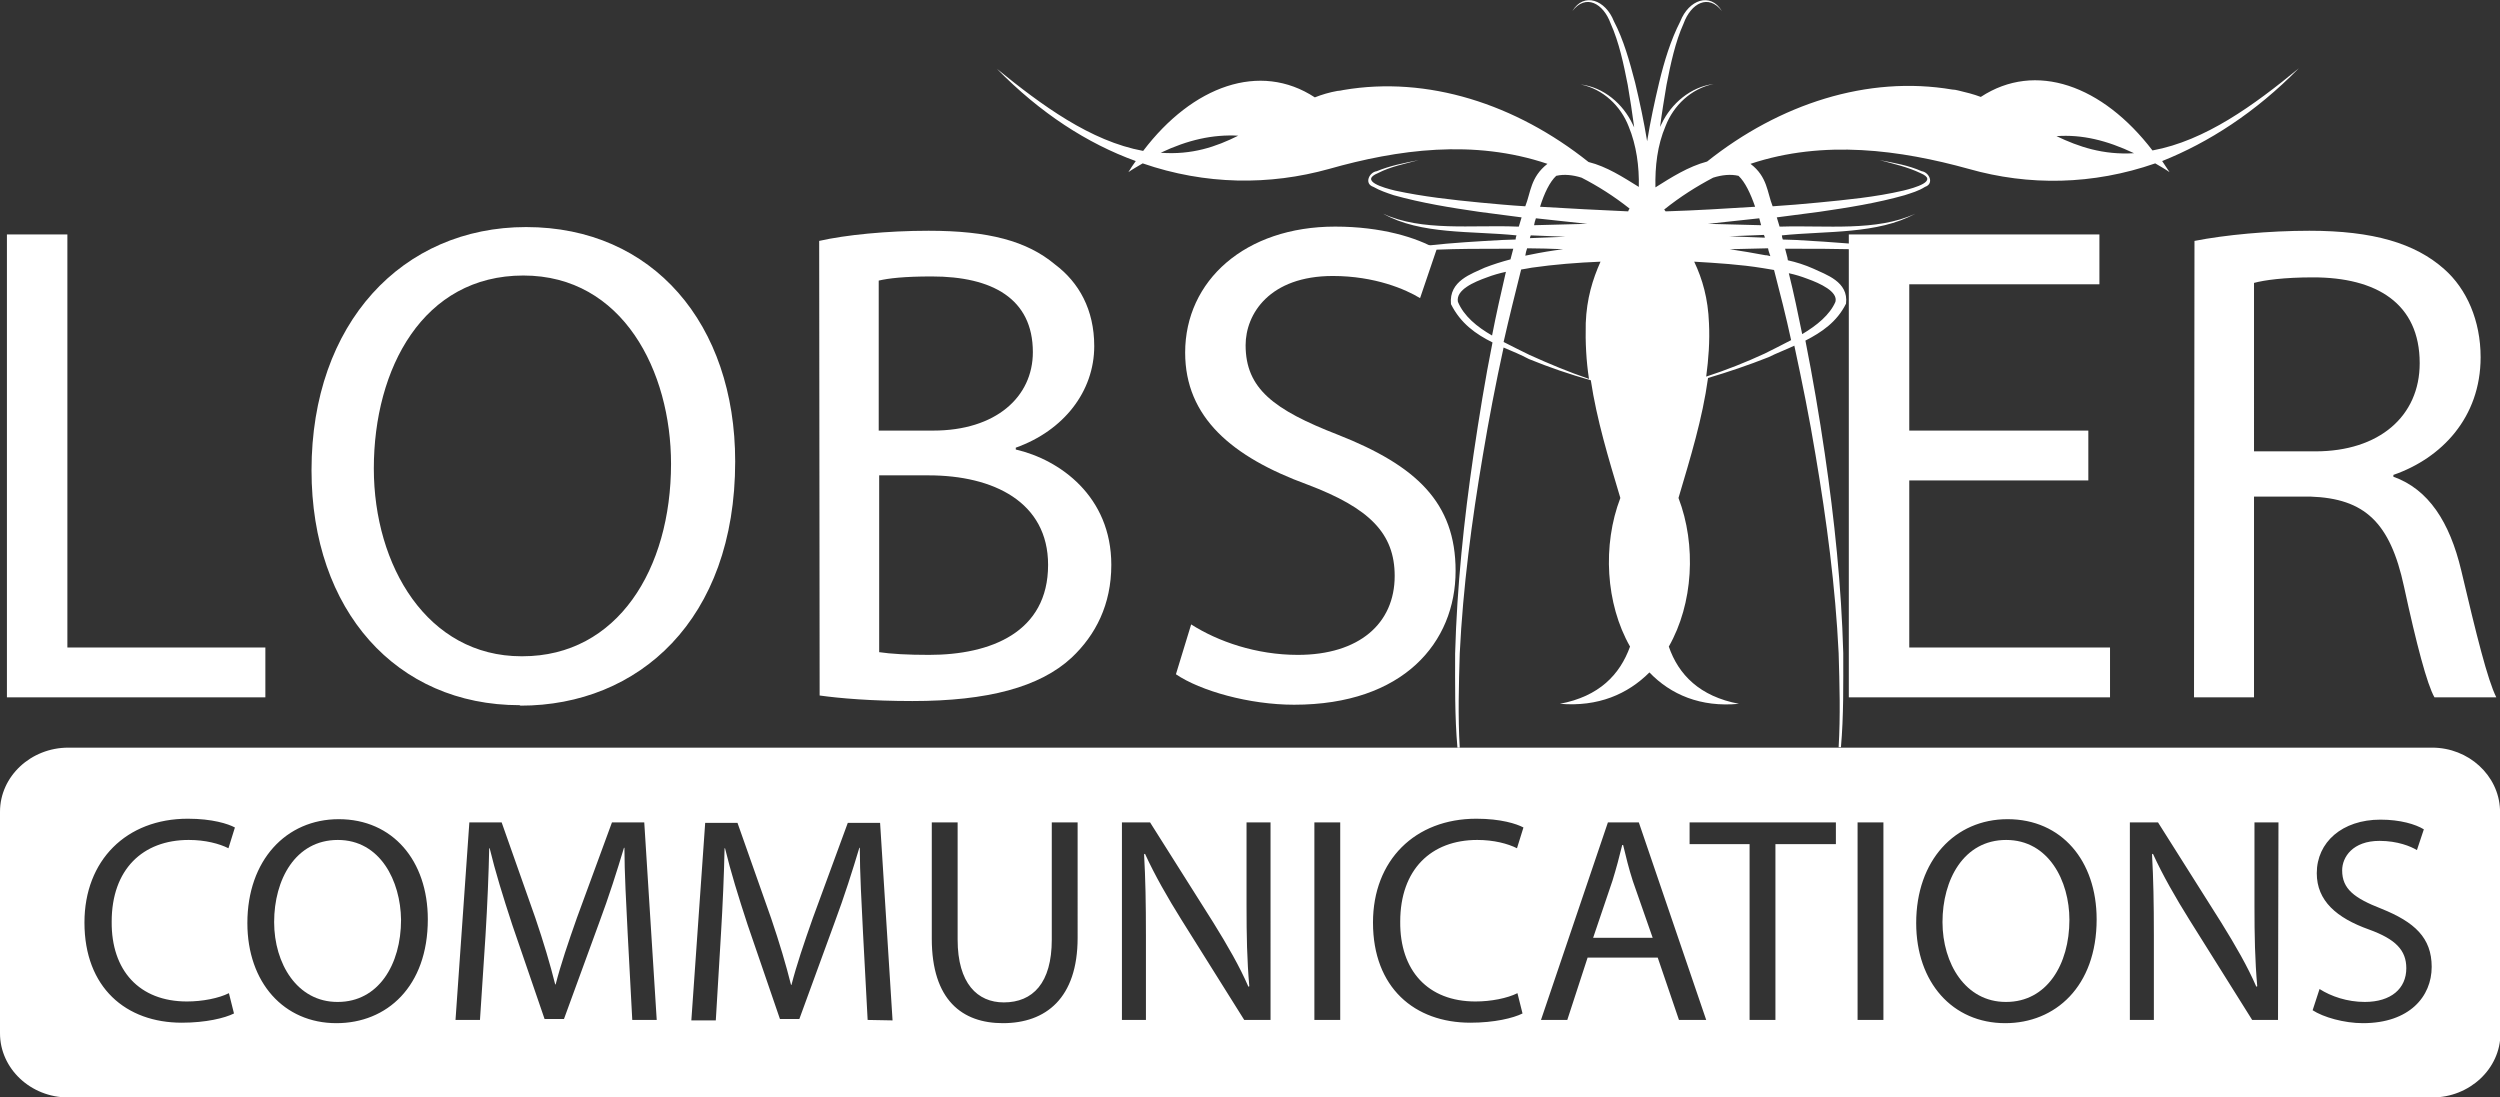
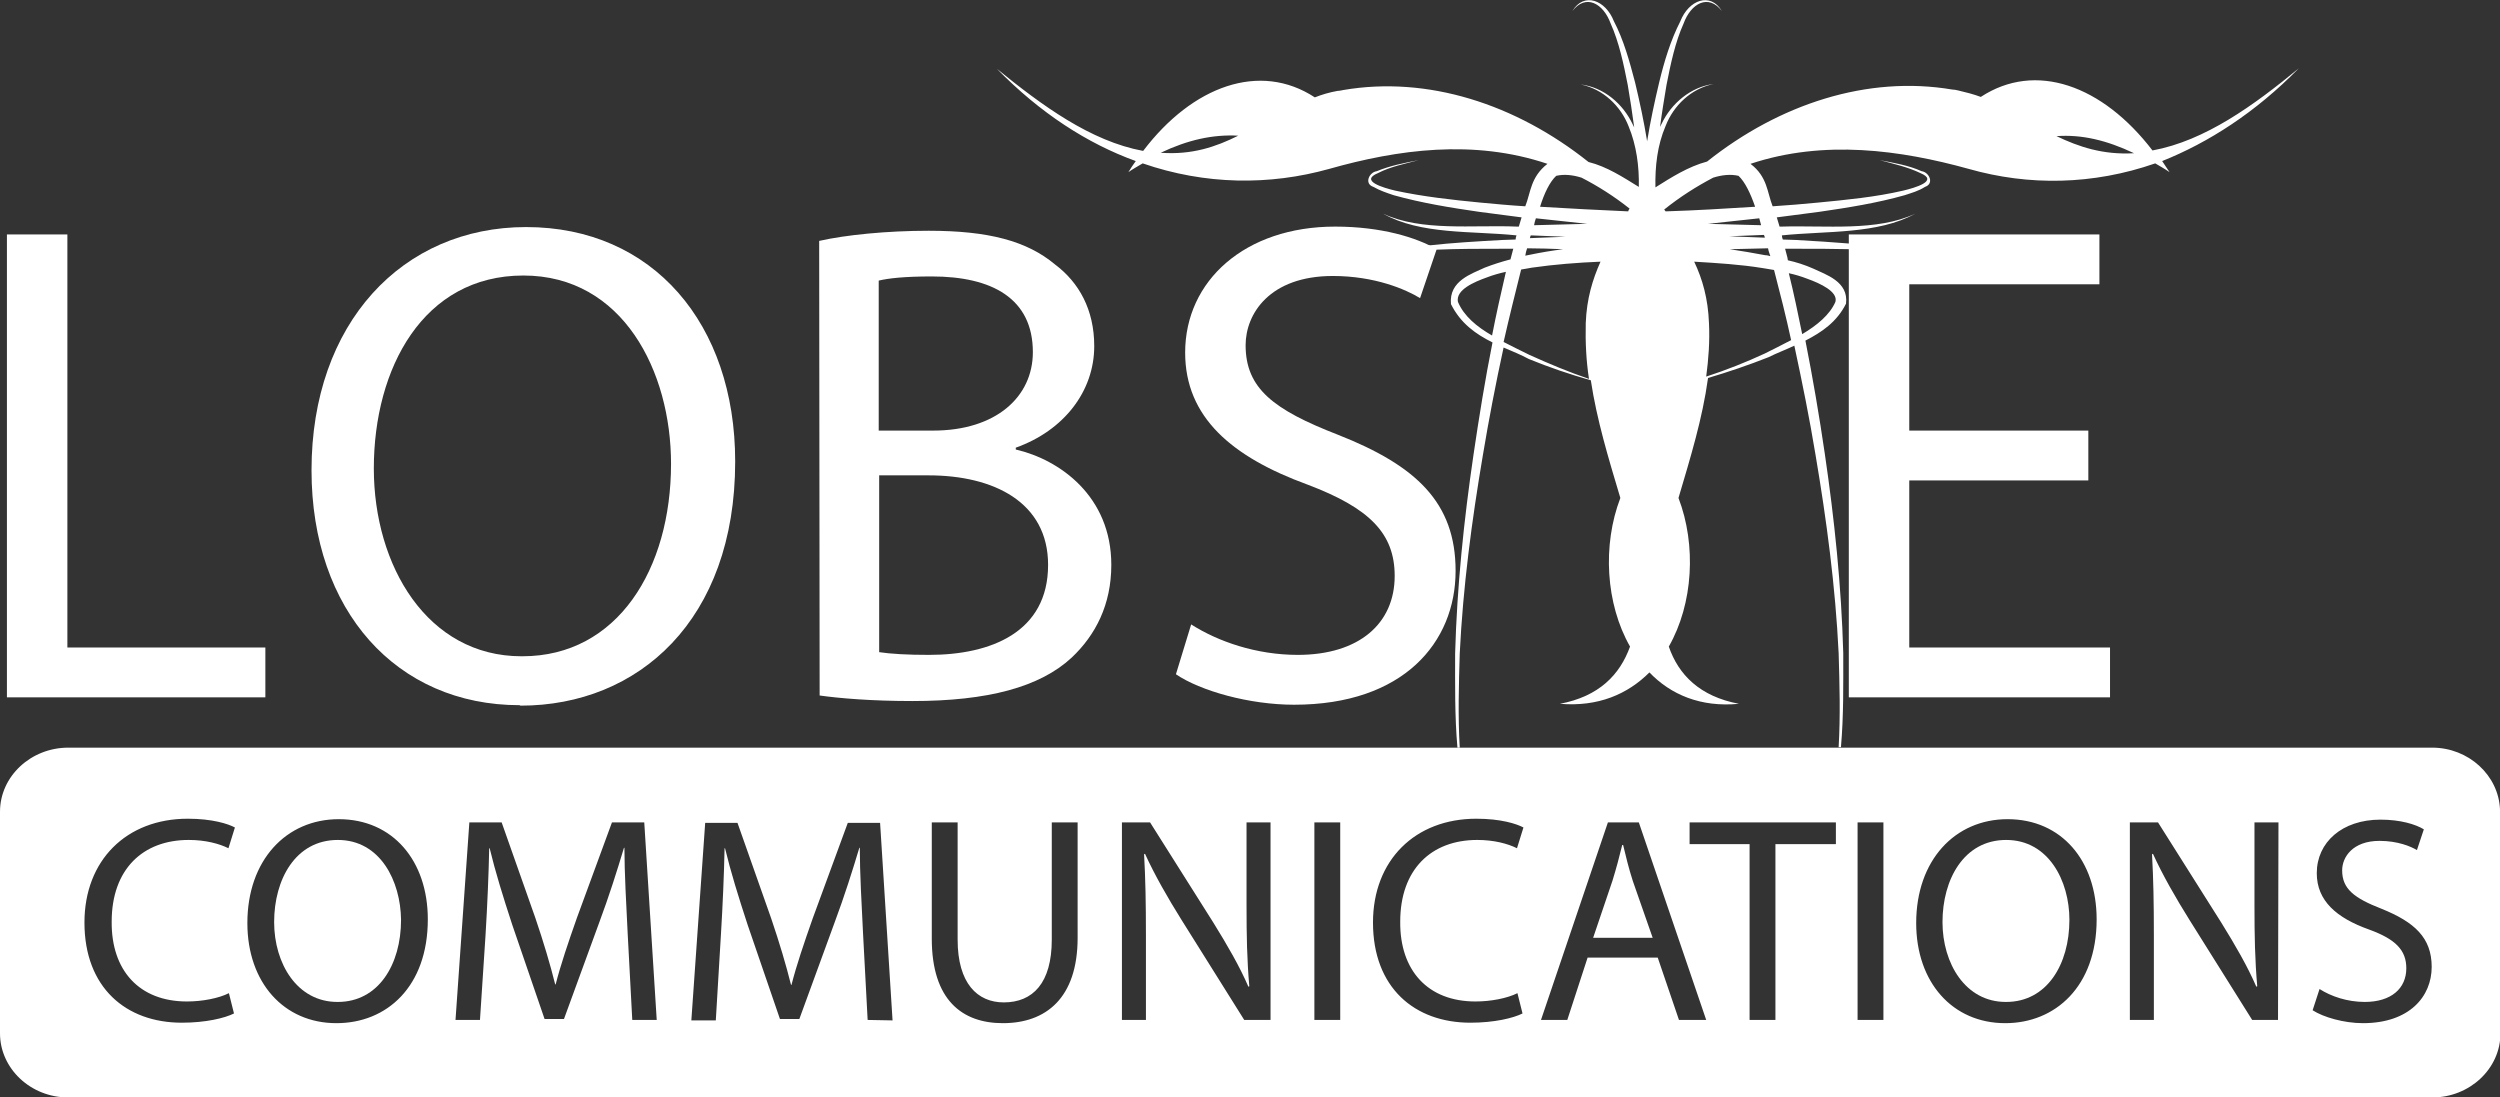
<svg xmlns="http://www.w3.org/2000/svg" version="1.1" id="Ebene_1" x="0px" y="0px" viewBox="0 0 541.7 237.7" style="enable-background:new 0 0 541.7 237.7;" xml:space="preserve">
  <rect x="0" y="0" width="541.7" height="237.7" fill="#333333" stroke="none" />
  <style type="text/css">
	.st0{fill:#FFFFFF;}
</style>
  <g id="Ebene_2">
    <path class="st0" d="M498.1,14.8c-9.7,8-20.3,15.7-31.7,17.8c-10.8-14.1-25.3-19.4-37.2-11.6c-1.6-0.6-3.2-1-4.9-1.4   c-0.4-0.1-0.9-0.2-1.3-0.2c-18.3-3.1-37.4,3.1-53.1,15.6c-4.1,1.1-7.7,3.4-11.2,5.6c-0.1-4.5,0.4-9.1,2.2-13.3   c1.7-4.4,5.5-8.1,10.4-9.1c-4.9,0.6-9.2,4.2-11.3,8.7c-0.1,0.2-0.2,0.4-0.3,0.6c0.4-3.1,0.9-6.1,1.4-9.1c0.9-4.6,1.9-9.3,3.7-13.3   c1.6-4.4,5.4-6.5,8.3-2.7c-2.5-4.2-7.2-2.4-9,2.2c-2.1,4.1-3.5,8.7-4.6,13.3c-1,4.2-1.9,8.4-2.6,12.7c-0.7-4.3-1.6-8.5-2.6-12.7   c-1.2-4.6-2.5-9.3-4.6-13.3c-1.8-4.6-6.5-6.4-9-2.2c2.9-3.8,6.7-1.7,8.3,2.7c1.8,4,2.8,8.7,3.7,13.3c0.5,3,1,6.1,1.4,9.2   c-0.1-0.2-0.2-0.4-0.3-0.6c-2.1-4.5-6.3-8.1-11.3-8.7c4.9,1,8.7,4.7,10.4,9.1c1.7,4.1,2.3,8.7,2.2,13.1c-3.4-2.1-6.9-4.4-10.9-5.4   c-15.8-12.6-34.9-18.7-53.1-15.6c-0.5,0.1-0.9,0.2-1.3,0.2c-1.7,0.3-3.4,0.8-4.9,1.4c-11.9-7.8-26.5-2.5-37.2,11.6   c-11.4-2.1-22-9.9-31.7-17.8c9.4,9.6,19.6,16.2,30.1,20c-0.6,0.8-1.1,1.6-1.6,2.4c1-0.7,2.1-1.3,3.1-1.9   c13.6,4.7,27.5,4.8,40.4,1.2c14.8-4.2,31.3-6.5,47.3-1.1c-3.7,2.9-3.6,6.2-4.8,9.2c-3.3-0.2-6.5-0.5-9.7-0.8   c-6.2-0.6-12.5-1.3-18.5-2.6c-2.5-0.6-7.8-2.1-3.7-3.8c2.7-1.4,5.8-2,8.8-2.8c-3.1,0.6-6.2,1.2-9.1,2.4c-1.6,0.2-2.8,2.7-0.7,3.4   c1.4,0.8,2.9,1.3,4.4,1.8c6.1,1.7,12.3,2.7,18.5,3.6c3.1,0.4,6.1,0.8,9.2,1.2c-0.2,0.7-0.4,1.3-0.6,2c-0.1,0-0.3,0-0.4,0   c-9.6-0.4-20.7,1.1-29-2.8c8.1,4.6,19.3,3.7,28.9,4.7c-0.1,0.3-0.2,0.6-0.2,0.9c-1,0-1.9,0.1-2.9,0.1c-5.4,0.3-10.7,0.6-16.1,1.2   c-0.1,0,1.1,0.9,1.8,0.9c4.8-0.2,9.6-0.2,14.4-0.2c0.8,0,1.5,0,2.3,0c-0.2,0.6-0.3,1.3-0.5,1.9c0,0.1-0.1,0.3-0.1,0.4   c-1.9,0.5-3.8,1.1-5.6,1.8c-2.7,1.3-7.8,2.8-7.3,7.9c2.1,4.2,5.4,6.5,9,8.3c-1.6,8-2.9,16.1-4.1,24.2c-2.1,14.3-3.6,28.7-4,43.2   c0,6.7-0.1,13.6,0.5,20.4l0.5,0c-0.4-6.8-0.2-13.7,0-20.4c0.7-14.4,2.6-28.7,5-42.9c1.3-7.8,2.8-15.6,4.5-23.4   c1.9,0.8,3.8,1.6,5.5,2.5c4.4,1.8,8.8,3.3,13.4,4.6c1.3,8.6,3.8,16.8,6.4,25.5c-3.9,10.2-3.2,22.9,2.1,32.2   c-2.2,6.1-6.7,10.8-15.2,12.4c8.3,0.7,14.7-2.1,19.4-6.8c4.6,4.8,11.1,7.6,19.4,6.8c-8.5-1.6-13.1-6.3-15.2-12.4   c5.3-9.3,6-22,2.1-32.2c2.6-8.8,5.2-17.2,6.4-26c4.4-1.3,8.8-2.8,13.1-4.5c1.8-0.9,3.7-1.6,5.6-2.5c1.7,7.9,3.3,15.8,4.6,23.7   c2.4,14.2,4.3,28.5,5,42.9c0.2,6.7,0.4,13.6,0,20.4l0.5,0c0.6-6.8,0.5-13.7,0.5-20.4c-0.4-14.5-1.9-28.9-4-43.2   c-1.2-8.2-2.6-16.4-4.2-24.5c3.5-1.8,6.8-4,8.8-8c0.6-4.8-4.4-6.3-7.1-7.6c-1.8-0.8-3.7-1.4-5.5-1.8c0-0.2-0.1-0.4-0.1-0.6   c-0.2-0.6-0.3-1.3-0.5-1.9c0.8,0,1.5,0,2.3,0c4,0,8,0,12,0.1l0-1.2c-4-0.3-7.9-0.6-11.9-0.8c-1,0-1.9-0.1-2.9-0.1   c-0.1-0.3-0.2-0.6-0.2-0.9c9.6-1,20.8-0.2,28.9-4.7c-8.3,3.9-19.4,2.5-29,2.8c-0.1,0-0.3,0-0.4,0c-0.2-0.7-0.4-1.3-0.6-2   c3.1-0.4,6.1-0.8,9.2-1.2c6.2-0.9,12.5-1.9,18.5-3.6c1.5-0.5,3-0.9,4.4-1.8c2.1-0.7,0.9-3.2-0.7-3.4c-2.9-1.3-6-1.8-9.1-2.4   c3,0.8,6.1,1.5,8.8,2.8c4.1,1.7-1.2,3.2-3.7,3.8c-6,1.4-12.3,2-18.5,2.6c-3.2,0.3-6.5,0.6-9.8,0.8c-1.2-3-1.1-6.4-4.8-9.2   c15.9-5.3,32.5-3,47.3,1.1c13,3.7,26.9,3.5,40.4-1.2c1,0.6,2.1,1.2,3.1,1.9c-0.5-0.8-1.1-1.6-1.6-2.4   C478.5,30.9,488.7,24.4,498.1,14.8z M251.5,33.1c5.9-2.8,11.3-4,16.8-3.7C263.5,31.8,258.3,33.6,251.5,33.1z M337.2,38.1   c1.7-0.4,3.6-0.2,5.5,0.4c3.5,1.8,7,4,10.4,6.7l-0.2,0.3l-0.1,0.3c-6.4-0.3-12.7-0.6-19.1-1C334.6,41.9,335.8,39.4,337.2,38.1z    M332.8,47.3c3.7,0.4,7.4,0.8,11.1,1.2c-3.8,0.1-7.7,0.2-11.5,0.3C332.5,48.3,332.6,47.8,332.8,47.3z M331.7,51   c2.5,0.1,5,0.2,7.5,0.3c-2.6,0.1-5.1,0.2-7.7,0.3C331.6,51.3,331.6,51.1,331.7,51z M330.9,53.8c2.6,0,5.2,0.1,7.8,0.2   c-2.4,0.3-4.8,0.7-7.2,1.2c-0.3,0.1-0.7,0.1-1,0.2C330.6,54.8,330.7,54.3,330.9,53.8z M323.3,72.7c-3.3-1.9-6.1-4.2-7.4-7.3   c-0.5-2.6,3.5-4.3,6.3-5.3c1.3-0.5,2.7-0.9,4.1-1.2C325.2,63.6,324.2,68.1,323.3,72.7z M343.6,70c-0.1,4.2,0.1,8.2,0.7,12.1   c-4.4-1.5-8.7-3.3-12.9-5.2c-1.8-0.9-3.7-1.8-5.6-2.8c1.2-5.3,2.5-10.5,3.8-15.7c0.8-0.1,1.6-0.3,2.3-0.4c4.9-0.7,9.9-1.1,14.9-1.3   C345.1,60.5,343.8,64.7,343.6,70z M382.4,76.6c-4.1,1.9-8.4,3.6-12.7,5c0.5-3.8,0.8-7.6,0.6-11.6c-0.2-5.3-1.4-9.5-3.2-13.3   c5,0.3,10,0.6,14.9,1.4c0.8,0.1,1.6,0.3,2.4,0.4c1.3,5,2.6,10.1,3.7,15.2C386.2,74.7,384.2,75.7,382.4,76.6z M391.6,60.4   c2.8,1,6.7,2.8,6.1,5c-1.2,2.8-4,5.1-7.2,7c-0.9-4.4-1.8-8.8-2.9-13.2C389,59.5,390.3,59.9,391.6,60.4z M383.6,55.5   c-0.4-0.1-0.7-0.2-1.1-0.2c-2.6-0.5-5.1-0.9-7.7-1.3c2.8-0.1,5.5-0.1,8.3-0.2C383.2,54.4,383.4,54.9,383.6,55.5z M382.4,51.5   c-2.6-0.1-5.1-0.2-7.7-0.3c2.5-0.1,5-0.2,7.5-0.3C382.3,51.1,382.4,51.3,382.4,51.5z M381.6,48.8c-3.8-0.1-7.7-0.2-11.5-0.3   c3.7-0.4,7.4-0.8,11.1-1.2C381.3,47.8,381.5,48.3,381.6,48.8z M380.3,44.8c-6.4,0.4-12.9,0.8-19.4,1c-0.1-0.1-0.2-0.3-0.3-0.4   c3.5-2.8,7-5,10.6-6.9c1.9-0.6,3.8-0.8,5.5-0.4C378.1,39.4,379.3,41.9,380.3,44.8z M445.6,29.5c5.5-0.4,10.9,0.9,16.8,3.7   C455.7,33.6,450.4,31.8,445.6,29.5z" />
  </g>
  <g id="Layer_1">
    <polygon class="st0" points="1.5,50.8 14.6,50.8 14.6,140.3 57.5,140.3 57.5,151.1 1.5,151.1  " />
    <path class="st0" d="M112.6,152.8c-26.7,0-45.1-20.5-45.1-50.9c0-31.9,19.7-52.7,46.5-52.7c27.5,0,45.3,21,45.3,50.8   c0,34.4-21,52.9-46.5,52.9L112.6,152.8L112.6,152.8z M113.2,142.2c20.6,0,32.2-18.9,32.2-41.7c0-20-10.4-40.8-32-40.8   C91.7,59.7,81,79.8,81,101.5c0,21.1,11.6,40.7,32,40.7H113.2z" />
    <path class="st0" d="M177.5,52.2c5.7-1.3,14.7-2.2,23.7-2.2c13,0,21.3,2.2,27.4,7.3c5.2,3.9,8.5,9.8,8.5,17.7c0,9.8-6.6,18.3-17,22   v0.4c9.5,2.2,20.7,10.1,20.7,25c0,8.6-3.4,15.2-8.6,20.1c-6.9,6.4-18.2,9.4-34.5,9.4c-8.9,0-15.8-0.6-20.1-1.2L177.5,52.2   L177.5,52.2z M190.4,93.3h11.8c13.6,0,21.6-7.3,21.6-17c0-11.6-8.8-16.4-21.9-16.4c-6,0-9.4,0.4-11.5,0.9L190.4,93.3L190.4,93.3z    M190.4,141.3c2.7,0.4,6.3,0.6,10.9,0.6c13.4,0,25.8-4.9,25.8-19.5c0-13.6-11.8-19.4-25.9-19.4h-10.7V141.3z" />
    <path class="st0" d="M258.1,135.3c5.8,3.7,14.1,6.6,23.1,6.6c13.3,0,21-6.8,21-17.1c0-9.2-5.4-14.7-18.9-19.8   c-16.4-6-26.5-14.6-26.5-28.6c0-15.6,13-27.3,32.5-27.3c10.1,0,17.7,2.4,22,4.9l-3.6,10.6c-3.1-1.9-9.8-4.8-18.9-4.8   c-13.7,0-18.9,8.2-18.9,15c0,9.4,6.1,14,20,19.4c17,6.7,25.5,14.7,25.5,29.5c0,15.5-11.3,29-35,29c-9.7,0-20.3-3-25.6-6.6   L258.1,135.3z" />
    <polygon class="st0" points="452.5,104.1 413.7,104.1 413.7,140.3 457.2,140.3 457.2,151.1 400.6,151.1 400.6,50.8 454.9,50.8    454.9,61.6 413.7,61.6 413.7,93.3 452.5,93.3  " />
-     <path class="st0" d="M475.5,52.2c6.6-1.3,16.1-2.2,24.9-2.2c13.8,0,22.9,2.7,29.2,8.3c4.9,4.3,7.9,11.2,7.9,19.1   c0,13.1-8.5,21.9-18.9,25.5v0.4c7.6,2.7,12.2,9.8,14.7,20.3c3.3,14,5.7,23.7,7.6,27.5h-13.4c-1.6-2.8-3.9-11.5-6.6-24   c-3-13.9-8.5-19.1-20.3-19.5h-12.2v43.5h-13L475.5,52.2L475.5,52.2z M488.4,97.8h13.3c13.8,0,22.6-7.6,22.6-19.1   c0-13-9.4-18.6-23.1-18.6c-6.3,0-10.6,0.6-12.8,1.2V97.8z" />
  </g>
  <g id="Ebene_3">
    <g>
      <path class="st0" d="M351.7,183.1h-0.2c-0.6,2.5-1.3,5.1-2.1,7.7l-4.2,12.4h12.9l-4.3-12.3C352.9,188.1,352.3,185.6,351.7,183.1z" />
      <path class="st0" d="M434.7,182c-9.2,0-13.8,8.6-13.8,17.8c0,9,5,17.3,13.7,17.3h0.1c8.8,0,13.7-8.1,13.7-17.8    C448.4,190.9,443.9,182,434.7,182z" />
      <path class="st0" d="M73.2,182c-9.2,0-13.8,8.6-13.8,17.8c0,9,5,17.3,13.7,17.3h0.1c8.8,0,13.7-8.1,13.7-17.8    C86.8,190.9,82.4,182,73.2,182z" />
      <path class="st0" d="M541.7,175.4c-0.3-7.4-6.8-13.4-14.7-13.4H14.8c-8.1,0-14.8,6.2-14.8,13.9v3.1v37.3v7.6    c0,7.6,6.6,13.9,14.8,13.9H527c8.1,0,14.8-6.2,14.8-13.9v-7.3v-40.7L541.7,175.4C541.7,175.4,541.7,175.4,541.7,175.4z M40.5,217    c3.4,0,6.9-0.7,9.1-1.8l1.1,4.4c-2,1-6.1,2-11.3,2c-12.1,0-21.1-7.6-21.1-21.7c0-13.5,9.1-22.5,22.4-22.5c5.3,0,8.7,1.1,10.2,1.9    l-1.4,4.5c-2-1-5-1.8-8.6-1.8c-10,0-16.7,6.4-16.7,17.7C24.1,210.3,30.2,217,40.5,217z M72.9,221.7L72.9,221.7    c-11.4,0-19.3-8.8-19.3-21.7c0-13.6,8.4-22.5,19.8-22.5c11.7,0,19.3,9,19.3,21.7C92.7,213.8,83.8,221.7,72.9,221.7z M137,221    l-1-18.8c-0.3-6-0.7-13.2-0.7-18.5h-0.1c-1.5,5-3.2,10.4-5.4,16.3l-7.6,20.8H118l-7-20.4c-2-6.1-3.7-11.6-4.9-16.6H106    c-0.1,5.3-0.4,12.4-0.8,18.9L104,221h-5.3l3-42.8h7l7.3,20.7c1.8,5.3,3.2,10,4.3,14.4h0.1c1.1-4.3,2.7-9,4.6-14.4l7.6-20.7h7    l2.7,42.8L137,221L137,221z M188,221l-1-18.8c-0.3-6-0.7-13.2-0.7-18.5h-0.1c-1.5,5-3.2,10.4-5.4,16.3l-7.6,20.8H169l-7-20.4    c-2-6.1-3.7-11.6-4.9-16.6H157c-0.1,5.3-0.4,12.4-0.8,18.9l-1.1,18.4h-5.3l3-42.8h7l7.3,20.7c1.8,5.3,3.2,10,4.3,14.4h0.1    c1.1-4.3,2.7-9,4.6-14.4l7.6-20.7h7l2.7,42.8L188,221L188,221z M233.5,203.2c0,13.1-6.9,18.5-16.2,18.5c-8.8,0-15.4-5-15.4-18.3    v-25.2h5.6v25.4c0,9.5,4.3,13.6,10,13.6c6.3,0,10.4-4.2,10.4-13.6v-25.4h5.6L233.5,203.2L233.5,203.2z M275.2,221h-5.6L256,199.3    c-3-4.8-5.8-9.7-7.9-14.3l-0.2,0.1c0.3,5.4,0.4,10.5,0.4,17.7V221h-5.2v-42.8h6.1l13.7,21.7c3.1,5,5.7,9.5,7.6,13.9l0.2-0.1    c-0.5-5.7-0.6-10.9-0.6-17.5v-18h5.2V221z M290.4,221h-5.6v-42.8h5.6V221z M319.7,217c3.4,0,6.9-0.7,9.1-1.8l1.1,4.4    c-2,1-6.1,2-11.3,2c-12.1,0-21.1-7.6-21.1-21.7c0-13.5,9.1-22.5,22.4-22.5c5.3,0,8.7,1.1,10.2,1.9l-1.4,4.5c-2-1-5-1.8-8.6-1.8    c-10,0-16.7,6.4-16.7,17.7C303.3,210.3,309.4,217,319.7,217z M363.8,221l-4.6-13.5H344l-4.4,13.5h-5.7l14.5-42.8h6.7l14.6,42.8    H363.8z M397.8,182.9h-13.1V221h-5.6v-38.1h-13v-4.7h31.7L397.8,182.9L397.8,182.9z M408.1,221h-5.6v-42.8h5.6V221z M434.5,221.7    L434.5,221.7c-11.4,0-19.3-8.8-19.3-21.7c0-13.6,8.4-22.5,19.8-22.5c11.7,0,19.3,9,19.3,21.7C454.3,213.8,445.3,221.7,434.5,221.7    z M493.6,221H488l-13.6-21.7c-3-4.8-5.8-9.7-7.9-14.3l-0.2,0.1c0.3,5.4,0.4,10.5,0.4,17.7V221h-5.2v-42.8h6.1l13.7,21.7    c3.1,5,5.7,9.5,7.6,13.9l0.2-0.1c-0.5-5.7-0.6-10.9-0.6-17.5v-18h5.2L493.6,221L493.6,221z M512,221.7c-4.1,0-8.6-1.3-10.9-2.8    l1.5-4.6c2.5,1.6,6,2.8,9.8,2.8c5.7,0,9-2.9,9-7.3c0-3.9-2.3-6.3-8.1-8.4c-7-2.5-11.3-6.2-11.3-12.2c0-6.7,5.5-11.6,13.8-11.6    c4.3,0,7.6,1,9.4,2.1l-1.5,4.5c-1.3-0.8-4.2-2-8.1-2c-5.8,0-8.1,3.5-8.1,6.4c0,4,2.6,6,8.5,8.3c7.2,2.9,10.9,6.3,10.9,12.6    C526.9,215.9,522.1,221.7,512,221.7z" />
    </g>
  </g>
</svg>